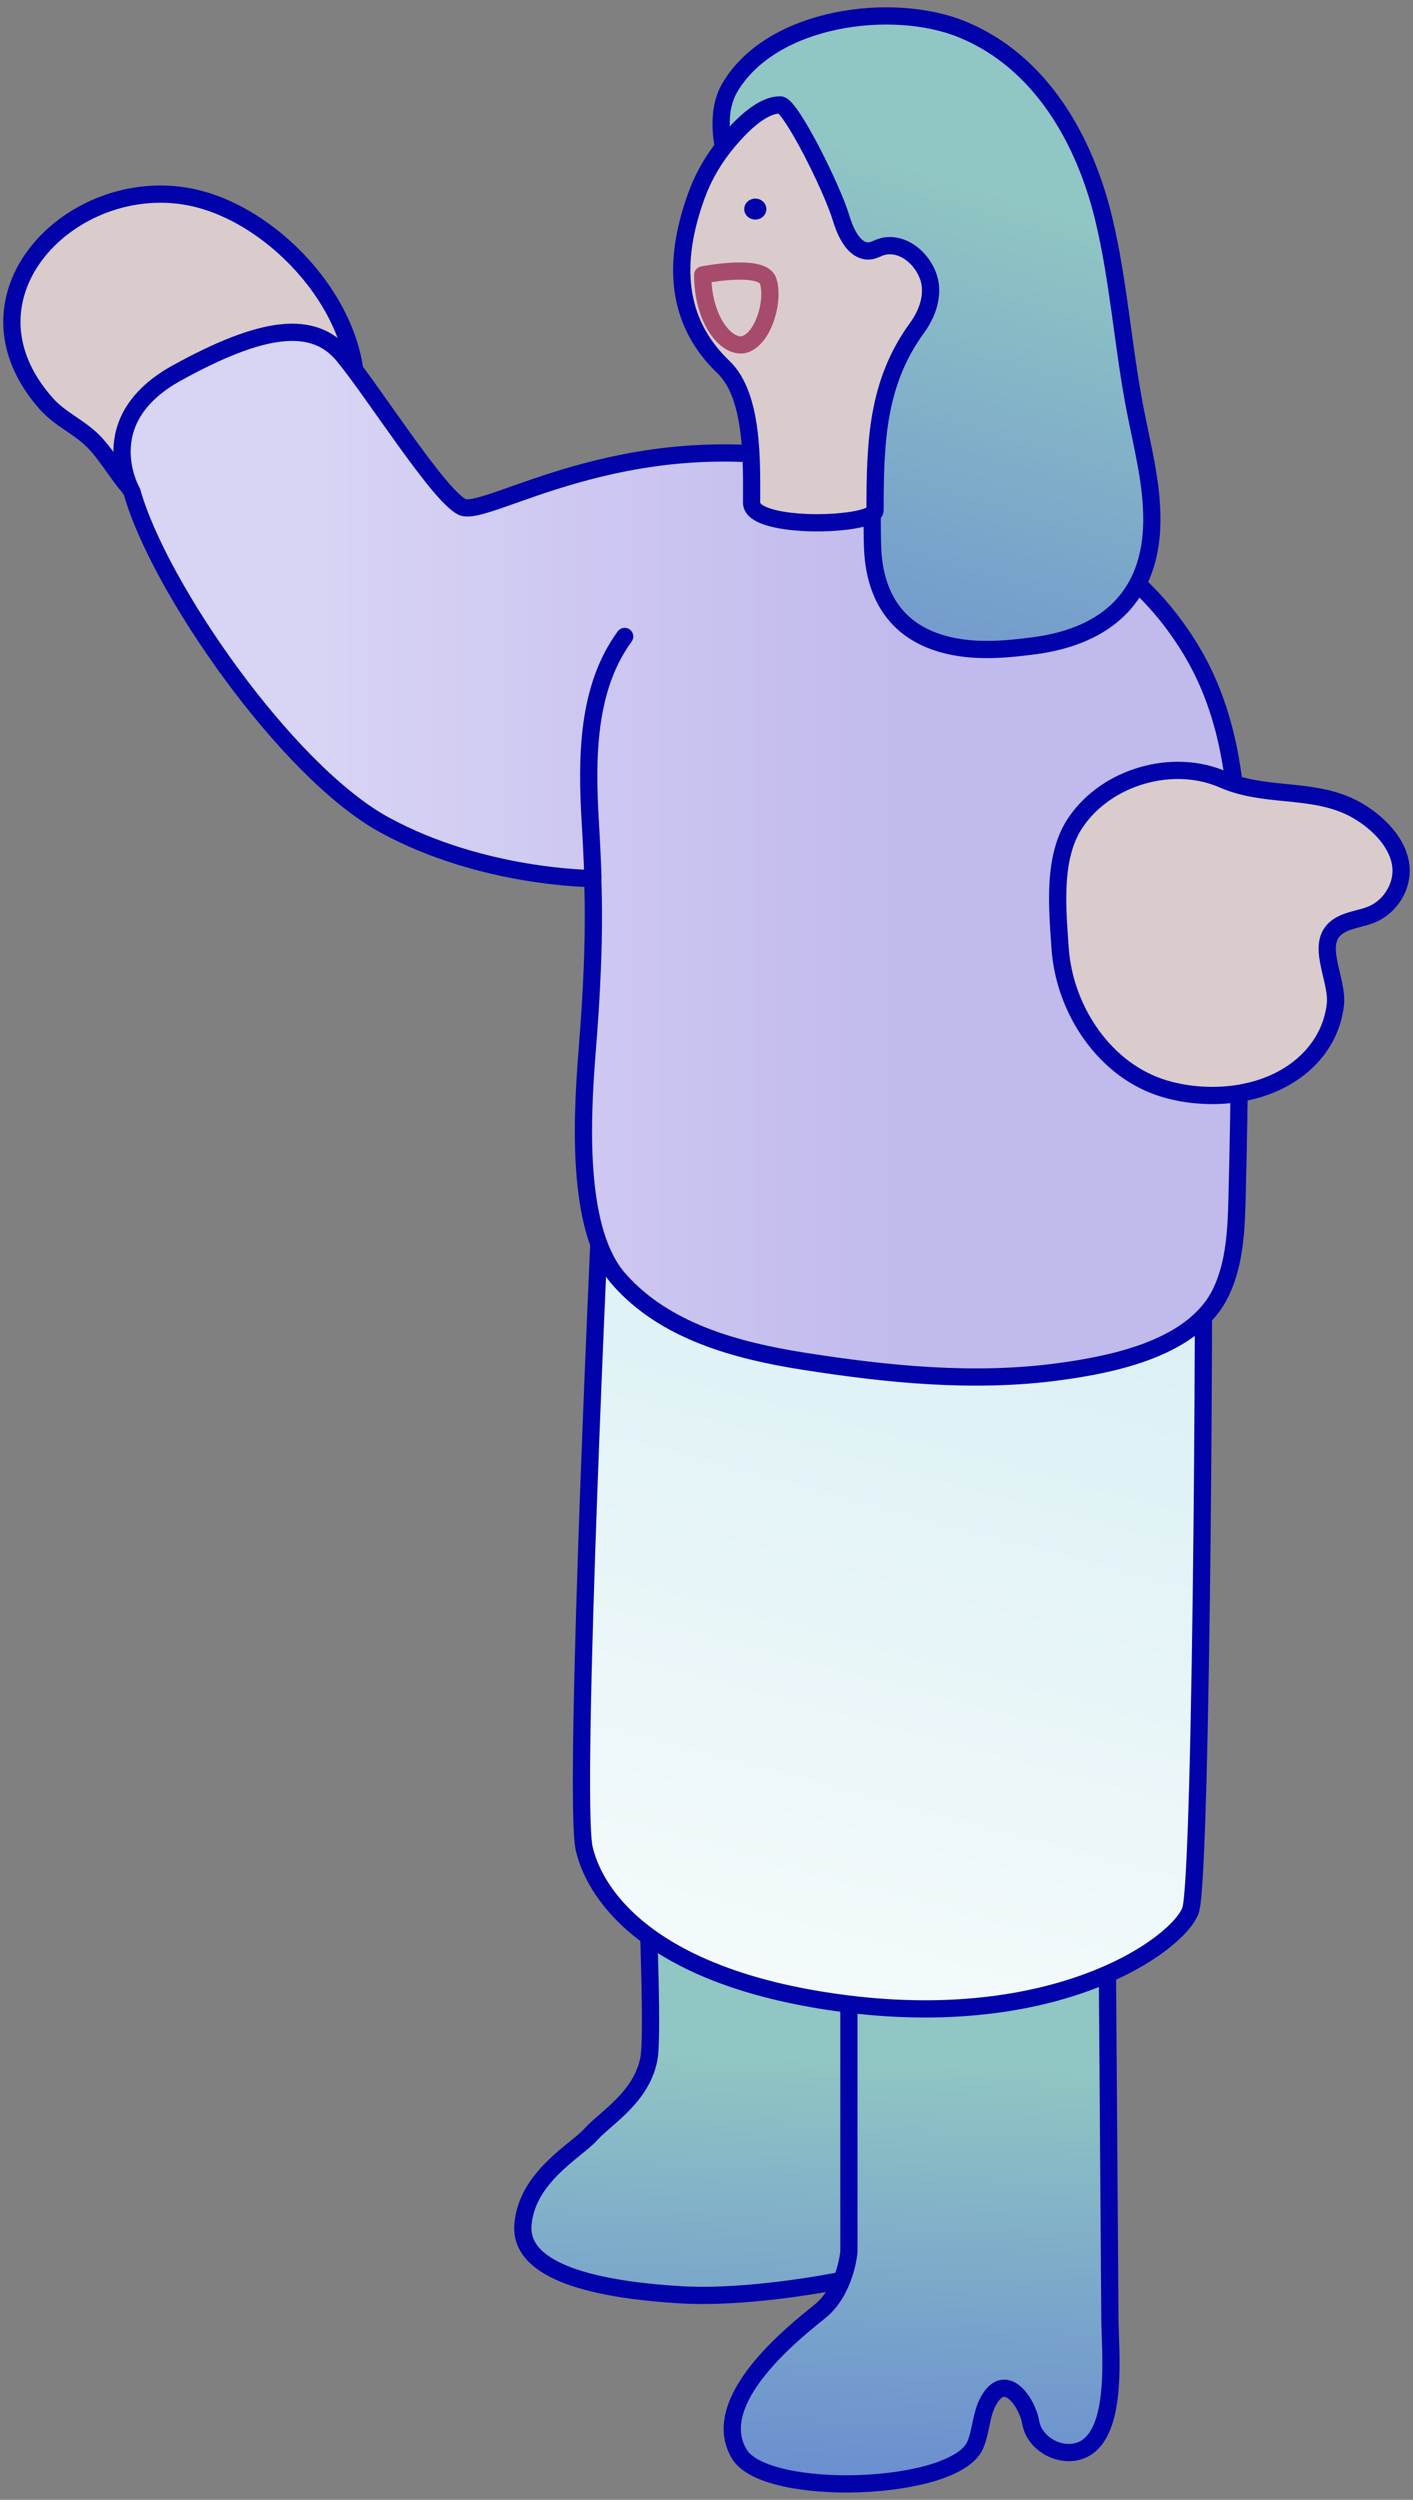
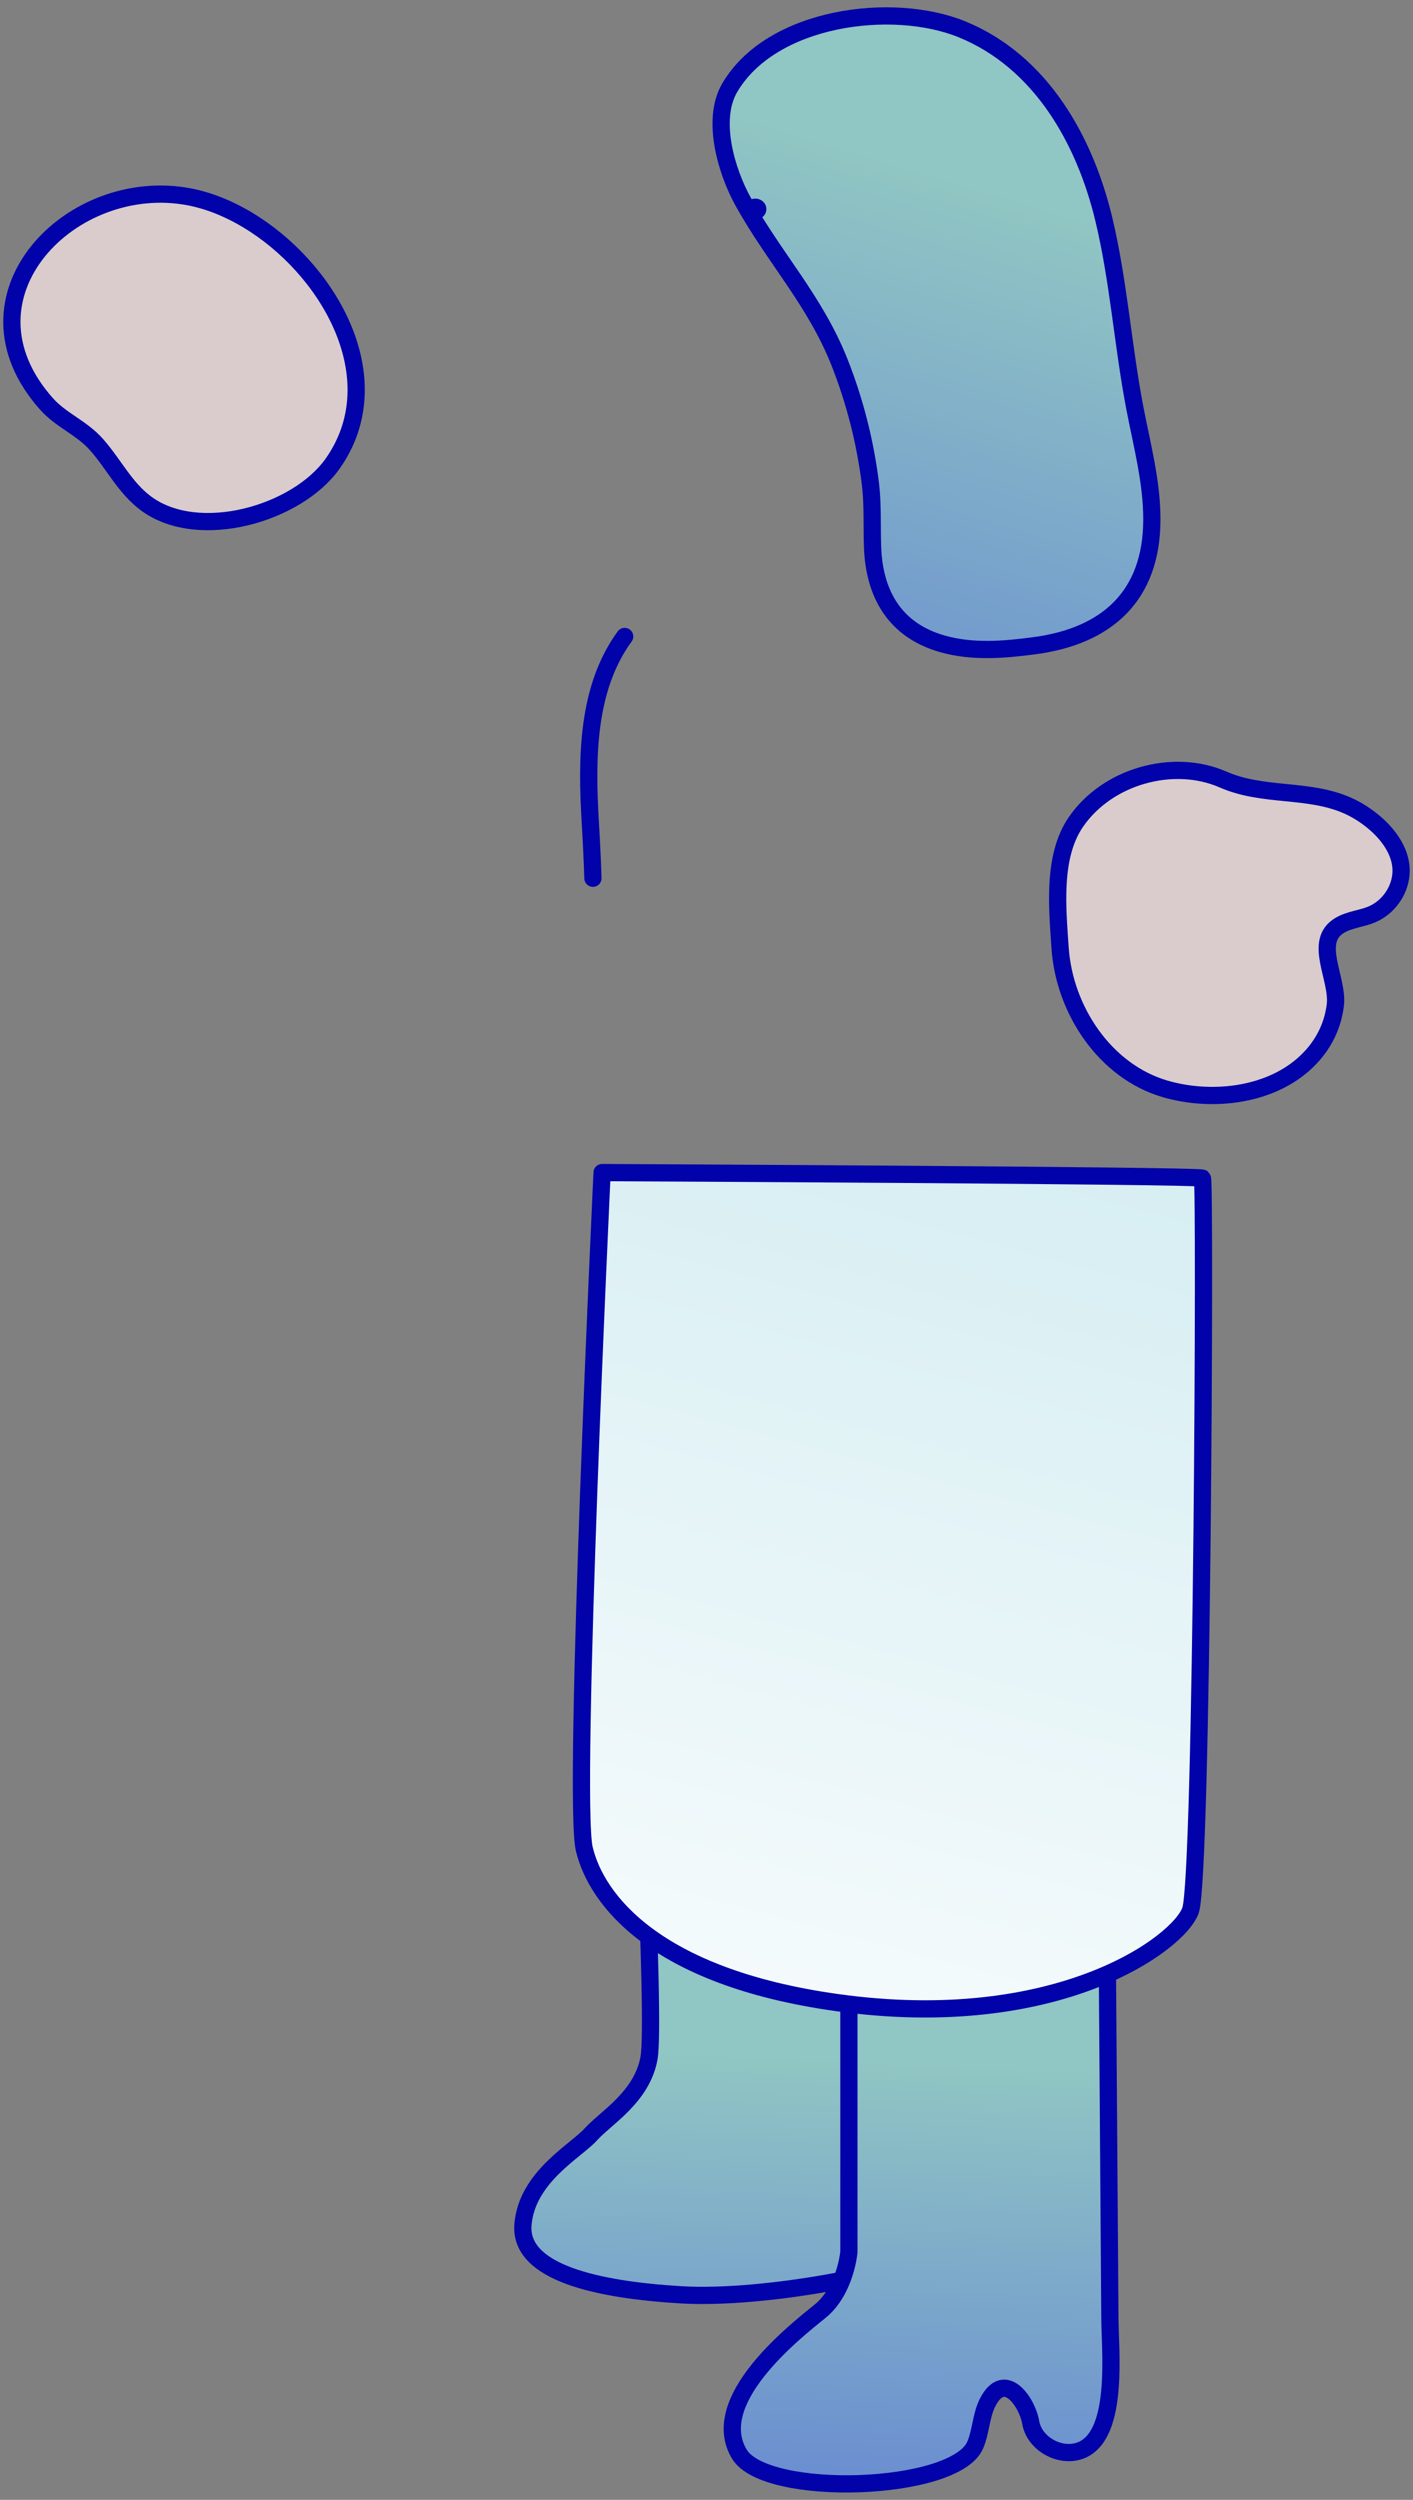
<svg xmlns="http://www.w3.org/2000/svg" xmlns:xlink="http://www.w3.org/1999/xlink" width="82" height="145" viewBox="0 0 82 145">
  <rect x="0" y="0" width="82" height="145" fill="#808080" stroke="none" />
  <defs>
    <style>.cls-1{stroke:#a64b6b;}.cls-1,.cls-2,.cls-3,.cls-4,.cls-5,.cls-6,.cls-7,.cls-8{stroke-linecap:round;stroke-linejoin:round;}.cls-1,.cls-5{fill:none;}.cls-2{fill:url(#grad33);}.cls-2,.cls-3,.cls-4,.cls-5,.cls-6,.cls-7,.cls-8{stroke:#0202aa;}.cls-3{fill:url(#grad40);}.cls-4{fill:#dacccc;}.cls-9{fill:#0202aa;}.cls-6{fill:url(#grad3-3);}.cls-7{fill:url(#grad3-2);}.cls-8{fill:url(#grad3);}</style>
    <linearGradient id="grad3" x1="41.666" y1="162.447" x2="43.736" y2="109.671" gradientUnits="userSpaceOnUse">
      <stop offset=".094" stop-color="#546dd8" />
      <stop offset=".82" stop-color="#90c6c3" />
    </linearGradient>
    <linearGradient id="grad3-2" x1="52.536" y1="163.334" x2="54.623" y2="110.116" xlink:href="#grad3" />
    <linearGradient id="grad33" x1="37.165" y1="145.461" x2="69.245" y2="24.387" gradientUnits="userSpaceOnUse">
      <stop offset=".101" stop-color="#fff" />
      <stop offset=".82" stop-color="#cbe9ef" />
    </linearGradient>
    <linearGradient id="grad40" x1="7.082" y1="49.575" x2="71.954" y2="49.575" gradientUnits="userSpaceOnUse">
      <stop offset=".172" stop-color="#d8d4f4" />
      <stop offset=".699" stop-color="#c1baed" />
    </linearGradient>
    <linearGradient id="grad3-3" x1="-7130.456" y1="69.297" x2="-7151.875" y2="-2.101" gradientTransform="translate(-7091.203) rotate(-180) scale(1 -1)" xlink:href="#grad3" />
  </defs>
  <path class="cls-8" d="M36.922,96.279s1.152,20.838.741,23.102c-.412,2.264-2.508,3.457-3.372,4.418s-3.728,2.477-3.943,5.25,4.321,3.768,9.169,4.058c4.848.29,12.889-1.297,14.563-2.411,1.674-1.115,1.765-2.846,1.456-5.766-.31-2.921-1.164-28.434-1.164-28.434l-17.449-.216Z" />
  <path class="cls-7" d="M49.264,110.614v20.006s-.187,2.242-1.683,3.449-6.545,5.174-4.675,8.278c1.539,2.555,12.543,2.194,13.693-.537.333-.79.328-1.7.718-2.463.991-1.935,2.301.005,2.498,1.162.222,1.3,1.847,2.138,3.035,1.566,2.1-1.012,1.559-5.808,1.559-7.661,0-.69-.187-26.043-.187-26.043l-14.959,2.242Z" />
  <path class="cls-2" d="M34.941,68.014s-1.725,36.309-1.035,39.227c.69,2.918,4.086,7.438,14.66,8.915,12.763,1.783,19.834-3.404,20.524-5.349.69-1.945.862-42.307.69-42.469-.172-.162-34.839-.324-34.839-.324Z" />
-   <path class="cls-4" d="M14.81,13.036c-1.213-.795-2.512-1.362-3.795-1.612-6.863-1.34-13.873,5.772-8.314,12.007.842.945,2.016,1.371,2.884,2.34,1.004,1.122,1.658,2.523,2.896,3.436,3.05,2.25,8.768.601,10.829-2.323,3.337-4.735.028-10.88-4.498-13.847Z" />
-   <path class="cls-3" d="M7.664,28.538s-2.415-4.139,2.587-6.899c5.002-2.76,7.934-3.104,9.658-1.035,1.725,2.07,5.519,8.106,6.899,8.796,1.38.69,9.313-4.829,20.696-2.587,11.383,2.242,17.419,4.312,21.386,10.52,2.708,4.238,2.976,9.017,3.031,13.858.069,6.074.026,12.148-.13,18.22-.048,1.87-.12,3.801-.913,5.495-1.531,3.273-6.204,4.223-9.425,4.658-4.901.662-9.885.164-14.77-.601-3.975-.623-8.117-1.747-10.771-4.771-2.378-2.71-2.201-8.703-1.842-13.181.267-3.331.45-6.707.326-10.053,0,0-6.381,0-12.073-3.104-5.691-3.104-13.108-13.798-14.66-19.317Z" />
+   <path class="cls-4" d="M14.81,13.036c-1.213-.795-2.512-1.362-3.795-1.612-6.863-1.34-13.873,5.772-8.314,12.007.842.945,2.016,1.371,2.884,2.34,1.004,1.122,1.658,2.523,2.896,3.436,3.05,2.25,8.768.601,10.829-2.323,3.337-4.735.028-10.88-4.498-13.847" />
  <path class="cls-5" d="M36.251,36.918c-2.204,3.018-2.214,7.066-1.994,10.797.064,1.08.118,2.155.152,3.226" />
  <path class="cls-6" d="M50.636,31.713c.093,2.736,1.287,4.85,4.067,5.636,1.731.49,3.574.341,5.356.101,4.186-.564,6.765-2.884,6.786-7.272.011-2.191-.568-4.335-.982-6.486-.703-3.647-.942-7.378-1.809-10.989-1.105-4.601-3.664-9.143-8.234-11.005-4.025-1.64-11.052-.749-13.477,3.4-1.087,1.86-.182,4.863.787,6.607,1.801,3.241,4.18,5.752,5.587,9.305.897,2.268,1.505,4.665,1.799,7.086.138,1.139.078,2.383.12,3.617Z" />
-   <path class="cls-4" d="M45.285,6.086c-.785-.015-1.699.668-2.495,1.512-1.08,1.144-1.873,2.346-2.407,3.841-1.341,3.754-1.191,7.187,1.603,9.856,1.759,1.681,1.631,5.591,1.631,7.865,0,1.591,7.165,1.362,7.165.432,0-4.015.125-7.396,2.435-10.574.516-.711.868-1.584.772-2.457-.128-1.171-1.269-2.456-2.572-2.299-.525.063-.773.423-1.322.248-.691-.22-1.097-1.236-1.282-1.854-.542-1.805-2.942-6.559-3.528-6.57Z" />
-   <path class="cls-1" d="M40.779,15.948s3.449-.69,3.794.345c.345,1.035-.172,3.104-1.207,3.622-1.035.517-2.587-1.207-2.587-3.967Z" />
  <ellipse class="cls-9" cx="43.832" cy="12.128" rx=".642" ry=".608" />
  <path class="cls-4" d="M77.755,53.67c-1.587.931-.075,3.087-.263,4.63-.166,1.362-.827,2.541-1.854,3.443-2.135,1.875-5.451,2.167-8.023,1.416-3.475-1.014-5.851-4.565-6.095-8.177-.158-2.339-.454-5.303.915-7.301,1.83-2.669,5.658-3.729,8.545-2.465,2.331,1.02,4.908.496,7.203,1.501,1.482.649,3.268,2.224,3.118,3.997-.084.996-.751,1.92-1.669,2.316-.609.262-1.306.304-1.878.64Z" />
</svg>